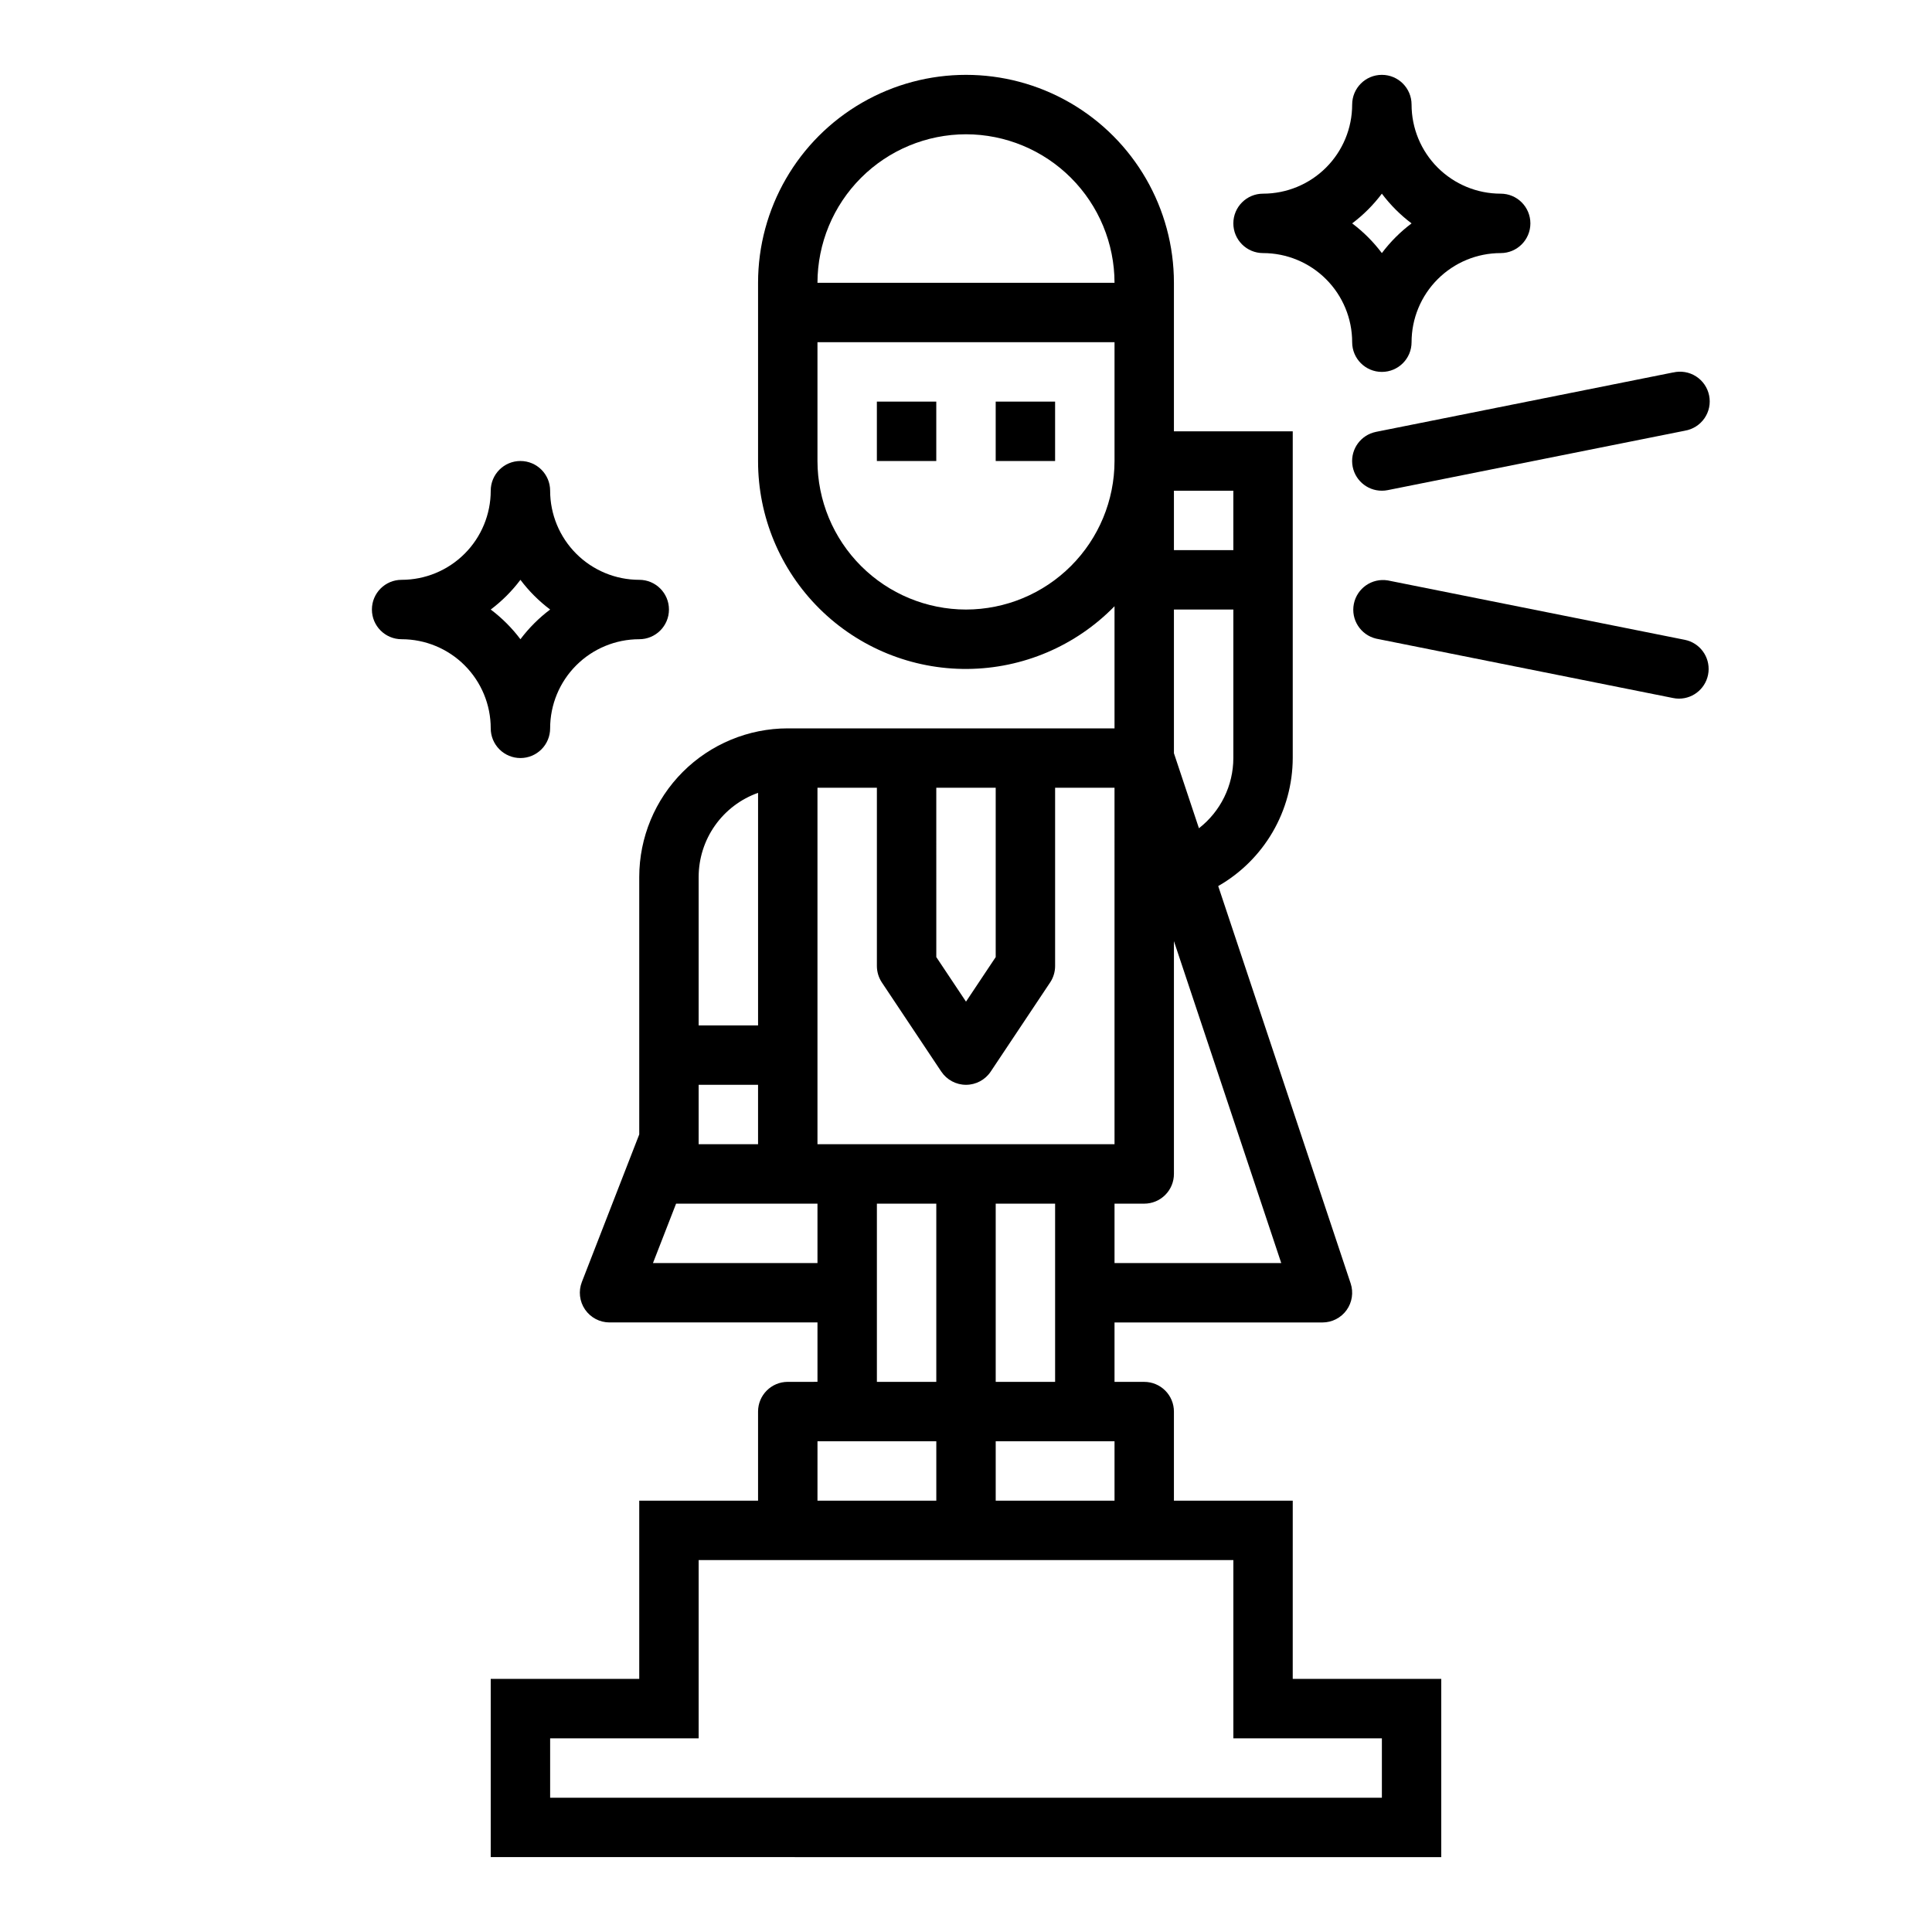
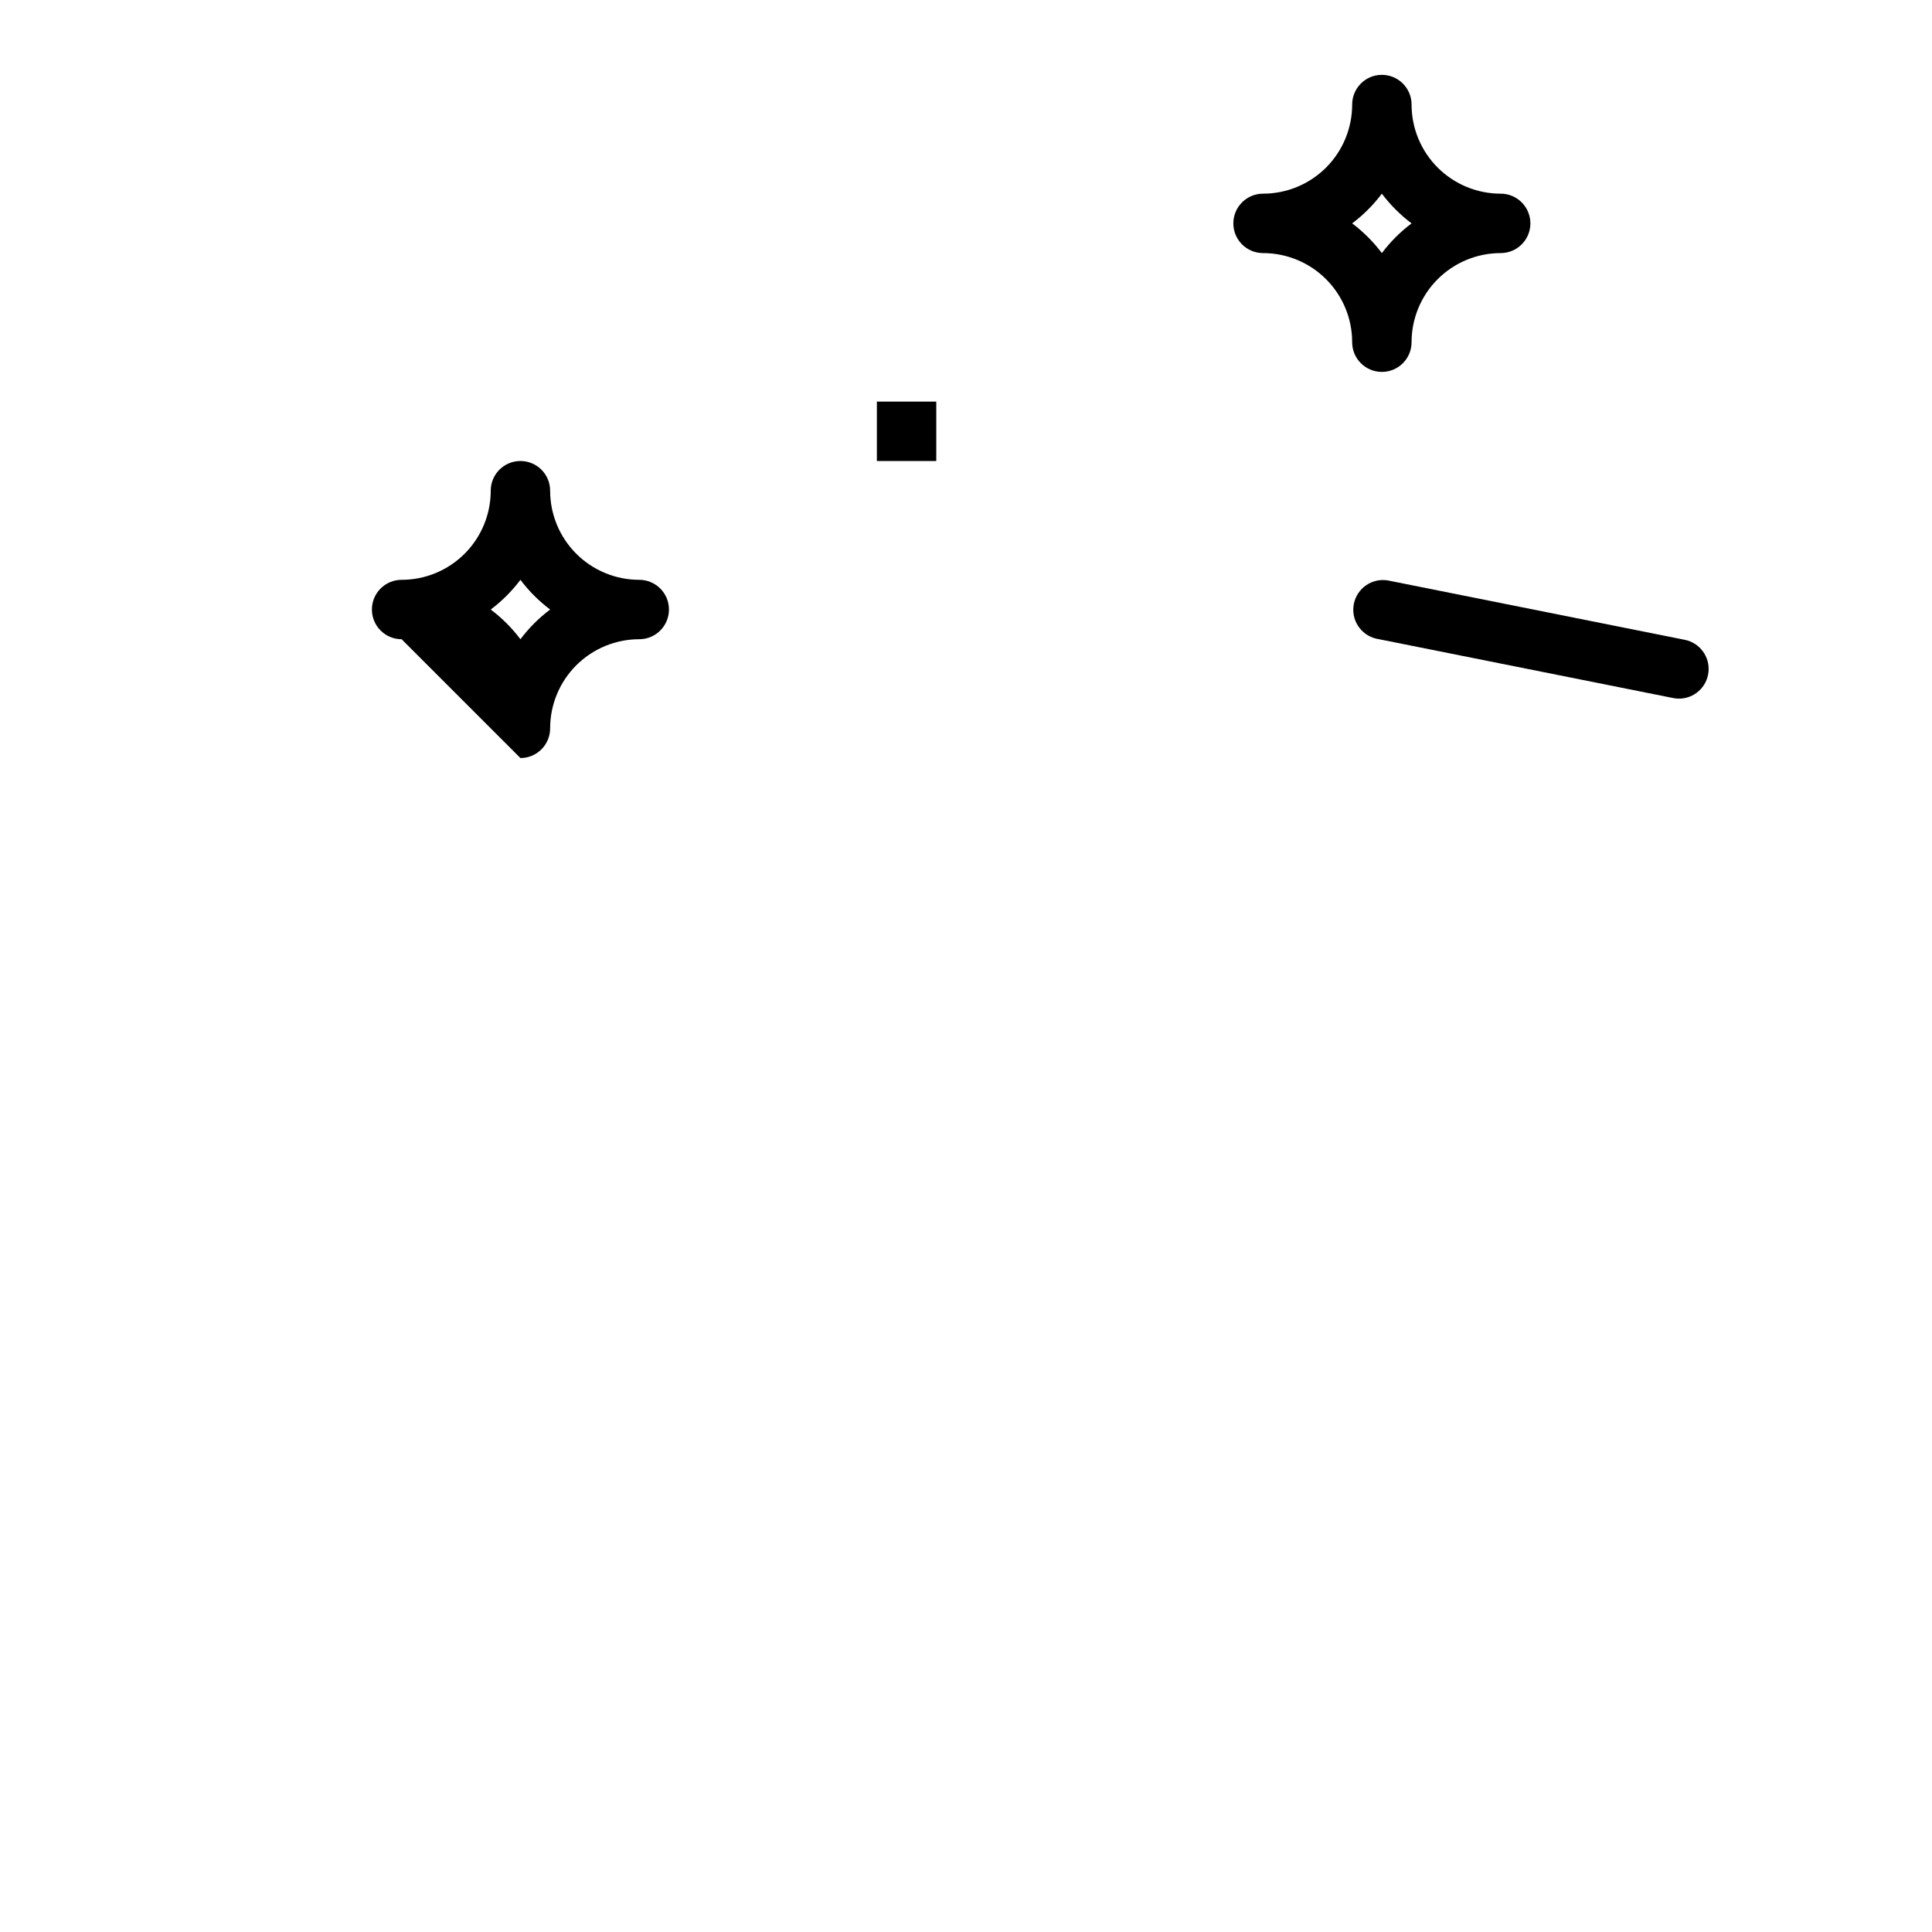
<svg xmlns="http://www.w3.org/2000/svg" fill="#000000" width="800px" height="800px" version="1.1" viewBox="144 144 512 512">
  <g>
-     <path d="m407.87 250.43h15.742v15.742h-15.742z" />
    <path d="m376.38 250.43h15.742v15.742h-15.742z" />
-     <path d="m486.59 541.7h-31.488v-23.617c0-2.086-0.828-4.09-2.305-5.566-1.477-1.477-3.477-2.305-5.566-2.305h-7.871v-15.746h55.105-0.004c2.531 0.004 4.91-1.215 6.391-3.266 1.477-2.051 1.883-4.691 1.082-7.094l-35.094-105.29c5.981-3.422 10.957-8.359 14.422-14.312 3.469-5.957 5.305-12.719 5.328-19.609v-86.594h-31.488v-39.359c0-19.688-10.5-37.879-27.551-47.723s-38.055-9.844-55.105 0c-17.047 9.844-27.551 28.035-27.551 47.723v47.234c-0.016 14.684 5.84 28.77 16.262 39.117 10.422 10.348 24.547 16.105 39.234 15.984 14.684-0.117 28.715-6.102 38.969-16.617v32.363h-86.594c-10.434 0.012-20.438 4.164-27.816 11.539-7.379 7.379-11.531 17.387-11.543 27.82v68.25l-15.207 39.109c-0.941 2.422-0.629 5.148 0.84 7.293 1.469 2.144 3.898 3.426 6.496 3.426h55.105v15.742l-7.875 0.004c-4.348 0-7.871 3.523-7.871 7.871v23.617h-31.488v47.23h-39.359v47.23l251.9 0.004v-47.234h-39.359zm-47.23 0h-31.488v-15.746h31.488zm-31.488-31.488v-47.23h15.742v47.23zm31.488-31.488v-15.742h7.871c2.09 0 4.09-0.832 5.566-2.309 1.477-1.477 2.305-3.477 2.305-5.566v-61.699l28.441 85.316zm31.488-188.93h-15.746v-15.742h15.742zm-70.848-110.21c10.434 0.012 20.438 4.164 27.816 11.543s11.531 17.383 11.543 27.816h-78.723c0.016-10.434 4.164-20.438 11.543-27.816 7.379-7.379 17.383-11.531 27.82-11.543zm0 125.95c-10.438-0.012-20.441-4.164-27.82-11.543-7.379-7.379-11.527-17.383-11.543-27.816v-31.488h78.723v31.488c-0.012 10.434-4.164 20.438-11.543 27.816-7.379 7.379-17.383 11.531-27.816 11.543zm70.848 0v39.359c-0.012 7.273-3.375 14.137-9.117 18.602l-6.629-19.887v-38.074zm-62.977 47.23v44.871l-7.871 11.809-7.871-11.809-0.004-44.871zm-31.488 0v47.234c0.004 1.555 0.461 3.074 1.32 4.367l15.742 23.617h0.004c1.461 2.188 3.918 3.504 6.551 3.504 2.629 0 5.09-1.316 6.547-3.504l15.742-23.617h0.004c0.859-1.293 1.32-2.812 1.32-4.367v-47.234h15.742l0.004 94.465h-78.723v-94.465zm-47.234 94.465v-15.742h15.742v15.742zm0-70.848c0.008-4.883 1.523-9.645 4.344-13.633 2.816-3.984 6.801-7.004 11.402-8.637v61.629h-15.746zm-12.105 102.34 6.125-15.742h37.469v15.742zm59.34-15.742h15.742v47.23h-15.742zm-15.742 62.977h31.488v15.742h-31.492zm149.57 78.719v15.742h-220.42v-15.742h39.359v-47.234h141.7v47.23z" />
    <path d="m478.72 211.07c6.262 0 12.27 2.488 16.699 6.918 4.43 4.426 6.918 10.434 6.918 16.699 0 4.348 3.523 7.871 7.871 7.871 4.348 0 7.871-3.523 7.871-7.871 0-6.266 2.488-12.273 6.918-16.699 4.43-4.43 10.434-6.918 16.699-6.918 4.348 0 7.871-3.523 7.871-7.871 0-4.348-3.523-7.875-7.871-7.875-6.266 0-12.27-2.488-16.699-6.914-4.43-4.43-6.918-10.438-6.918-16.699 0-4.348-3.523-7.875-7.871-7.875-4.348 0-7.871 3.527-7.871 7.875 0 6.262-2.488 12.27-6.918 16.699-4.43 4.426-10.438 6.914-16.699 6.914-4.348 0-7.871 3.527-7.871 7.875 0 4.348 3.523 7.871 7.871 7.871zm31.488-15.742v-0.004c2.242 2.981 4.891 5.633 7.871 7.875-2.981 2.238-5.629 4.891-7.871 7.871-2.242-2.981-4.891-5.633-7.871-7.871 2.981-2.242 5.629-4.894 7.871-7.875z" />
-     <path d="m281.92 344.89c2.09 0 4.09-0.828 5.566-2.305 1.477-1.477 2.305-3.481 2.305-5.566 0-6.266 2.488-12.27 6.918-16.699 4.43-4.43 10.438-6.918 16.699-6.918 4.348 0 7.871-3.523 7.871-7.871s-3.523-7.871-7.871-7.871c-6.262 0-12.27-2.488-16.699-6.918-4.43-4.43-6.918-10.438-6.918-16.699 0-4.348-3.523-7.871-7.871-7.871-4.348 0-7.871 3.523-7.871 7.871 0 6.262-2.488 12.27-6.918 16.699-4.43 4.43-10.434 6.918-16.699 6.918-4.348 0-7.871 3.523-7.871 7.871s3.523 7.871 7.871 7.871c6.266 0 12.27 2.488 16.699 6.918 4.43 4.43 6.918 10.434 6.918 16.699 0 2.086 0.828 4.09 2.305 5.566 1.477 1.477 3.481 2.305 5.566 2.305zm0-47.23c2.242 2.981 4.891 5.629 7.871 7.871-2.981 2.242-5.629 4.891-7.871 7.871-2.242-2.981-4.891-5.629-7.871-7.871 2.981-2.242 5.629-4.891 7.871-7.871z" />
-     <path d="m587.35 242.71-78.719 15.742v0.004c-3.965 0.805-6.672 4.481-6.266 8.504 0.406 4.023 3.797 7.086 7.84 7.082 0.527 0.004 1.055-0.051 1.574-0.156l78.719-15.742v-0.004c2.109-0.348 3.984-1.535 5.199-3.289 1.215-1.754 1.664-3.93 1.242-6.023-0.418-2.094-1.668-3.926-3.465-5.078-1.797-1.156-3.984-1.527-6.062-1.039z" />
+     <path d="m281.92 344.89c2.09 0 4.09-0.828 5.566-2.305 1.477-1.477 2.305-3.481 2.305-5.566 0-6.266 2.488-12.27 6.918-16.699 4.43-4.43 10.438-6.918 16.699-6.918 4.348 0 7.871-3.523 7.871-7.871s-3.523-7.871-7.871-7.871c-6.262 0-12.27-2.488-16.699-6.918-4.43-4.43-6.918-10.438-6.918-16.699 0-4.348-3.523-7.871-7.871-7.871-4.348 0-7.871 3.523-7.871 7.871 0 6.262-2.488 12.27-6.918 16.699-4.43 4.43-10.434 6.918-16.699 6.918-4.348 0-7.871 3.523-7.871 7.871s3.523 7.871 7.871 7.871zm0-47.23c2.242 2.981 4.891 5.629 7.871 7.871-2.981 2.242-5.629 4.891-7.871 7.871-2.242-2.981-4.891-5.629-7.871-7.871 2.981-2.242 5.629-4.891 7.871-7.871z" />
    <path d="m590.5 313.56-78.719-15.742c-4.188-0.688-8.164 2.062-8.996 6.223-0.832 4.16 1.781 8.23 5.91 9.207l78.719 15.742c0.5 0.105 1.004 0.156 1.512 0.156 4.047 0.008 7.434-3.055 7.84-7.078 0.406-4.023-2.301-7.703-6.266-8.508z" />
  </g>
</svg>